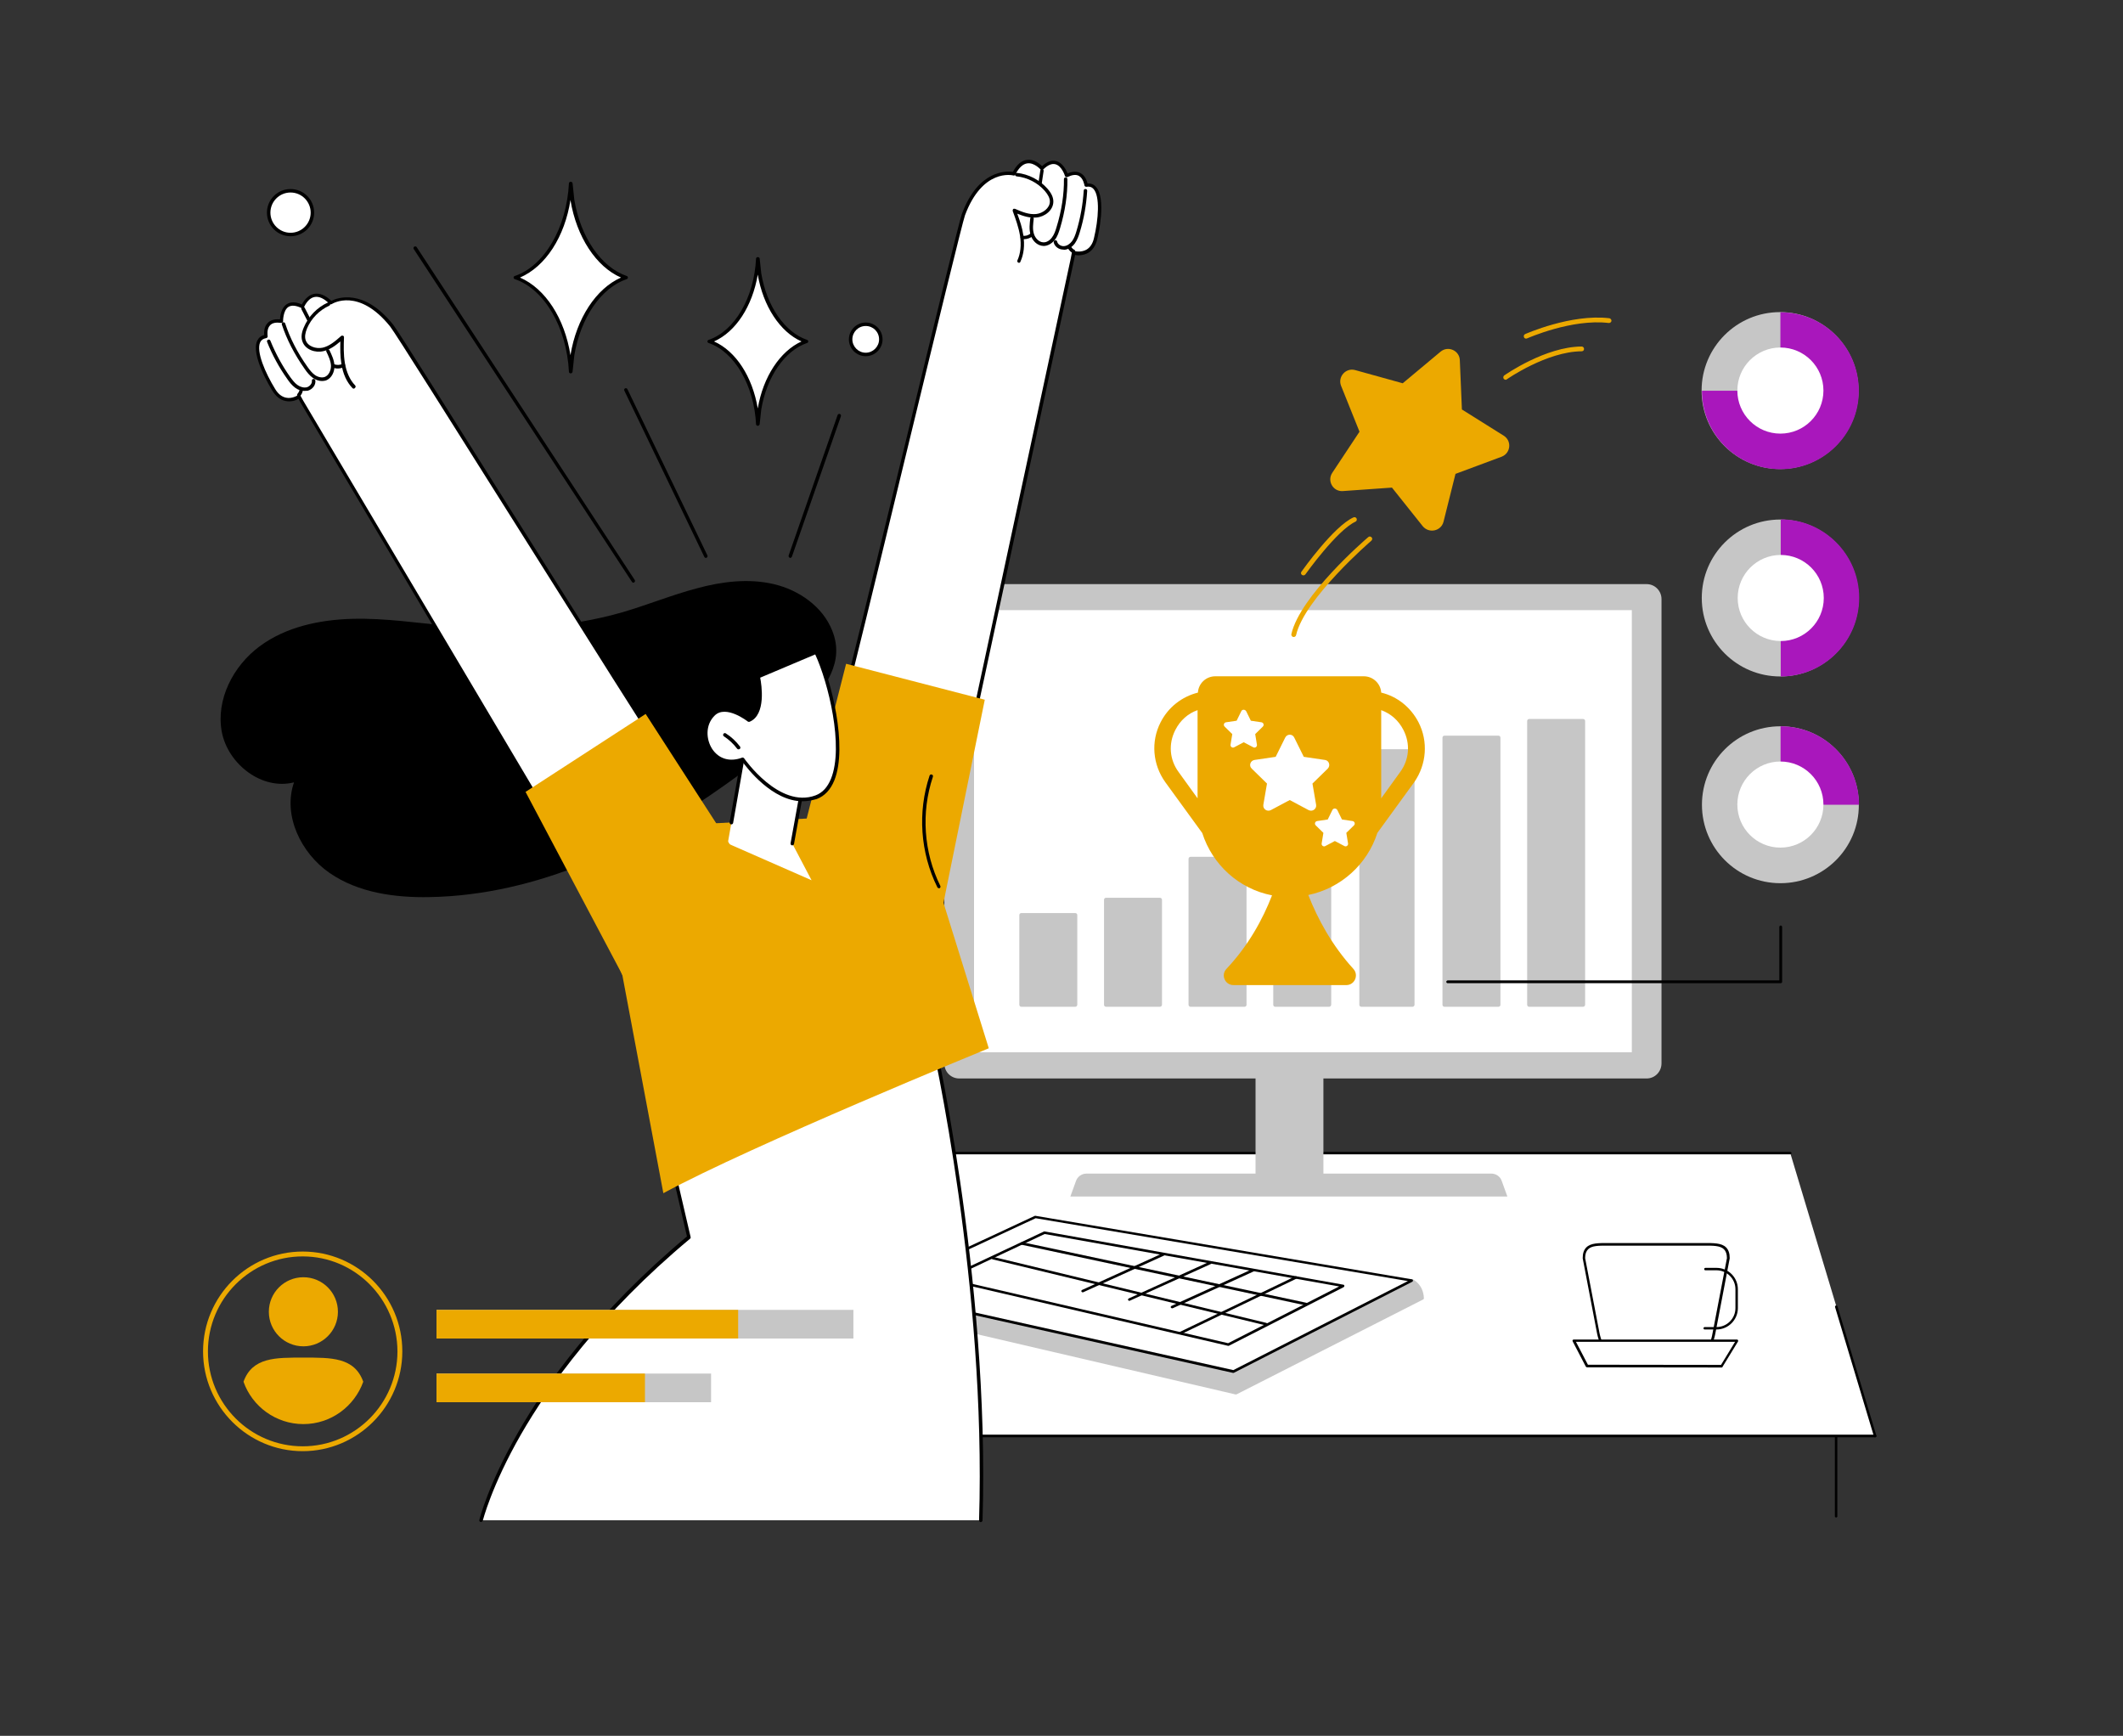
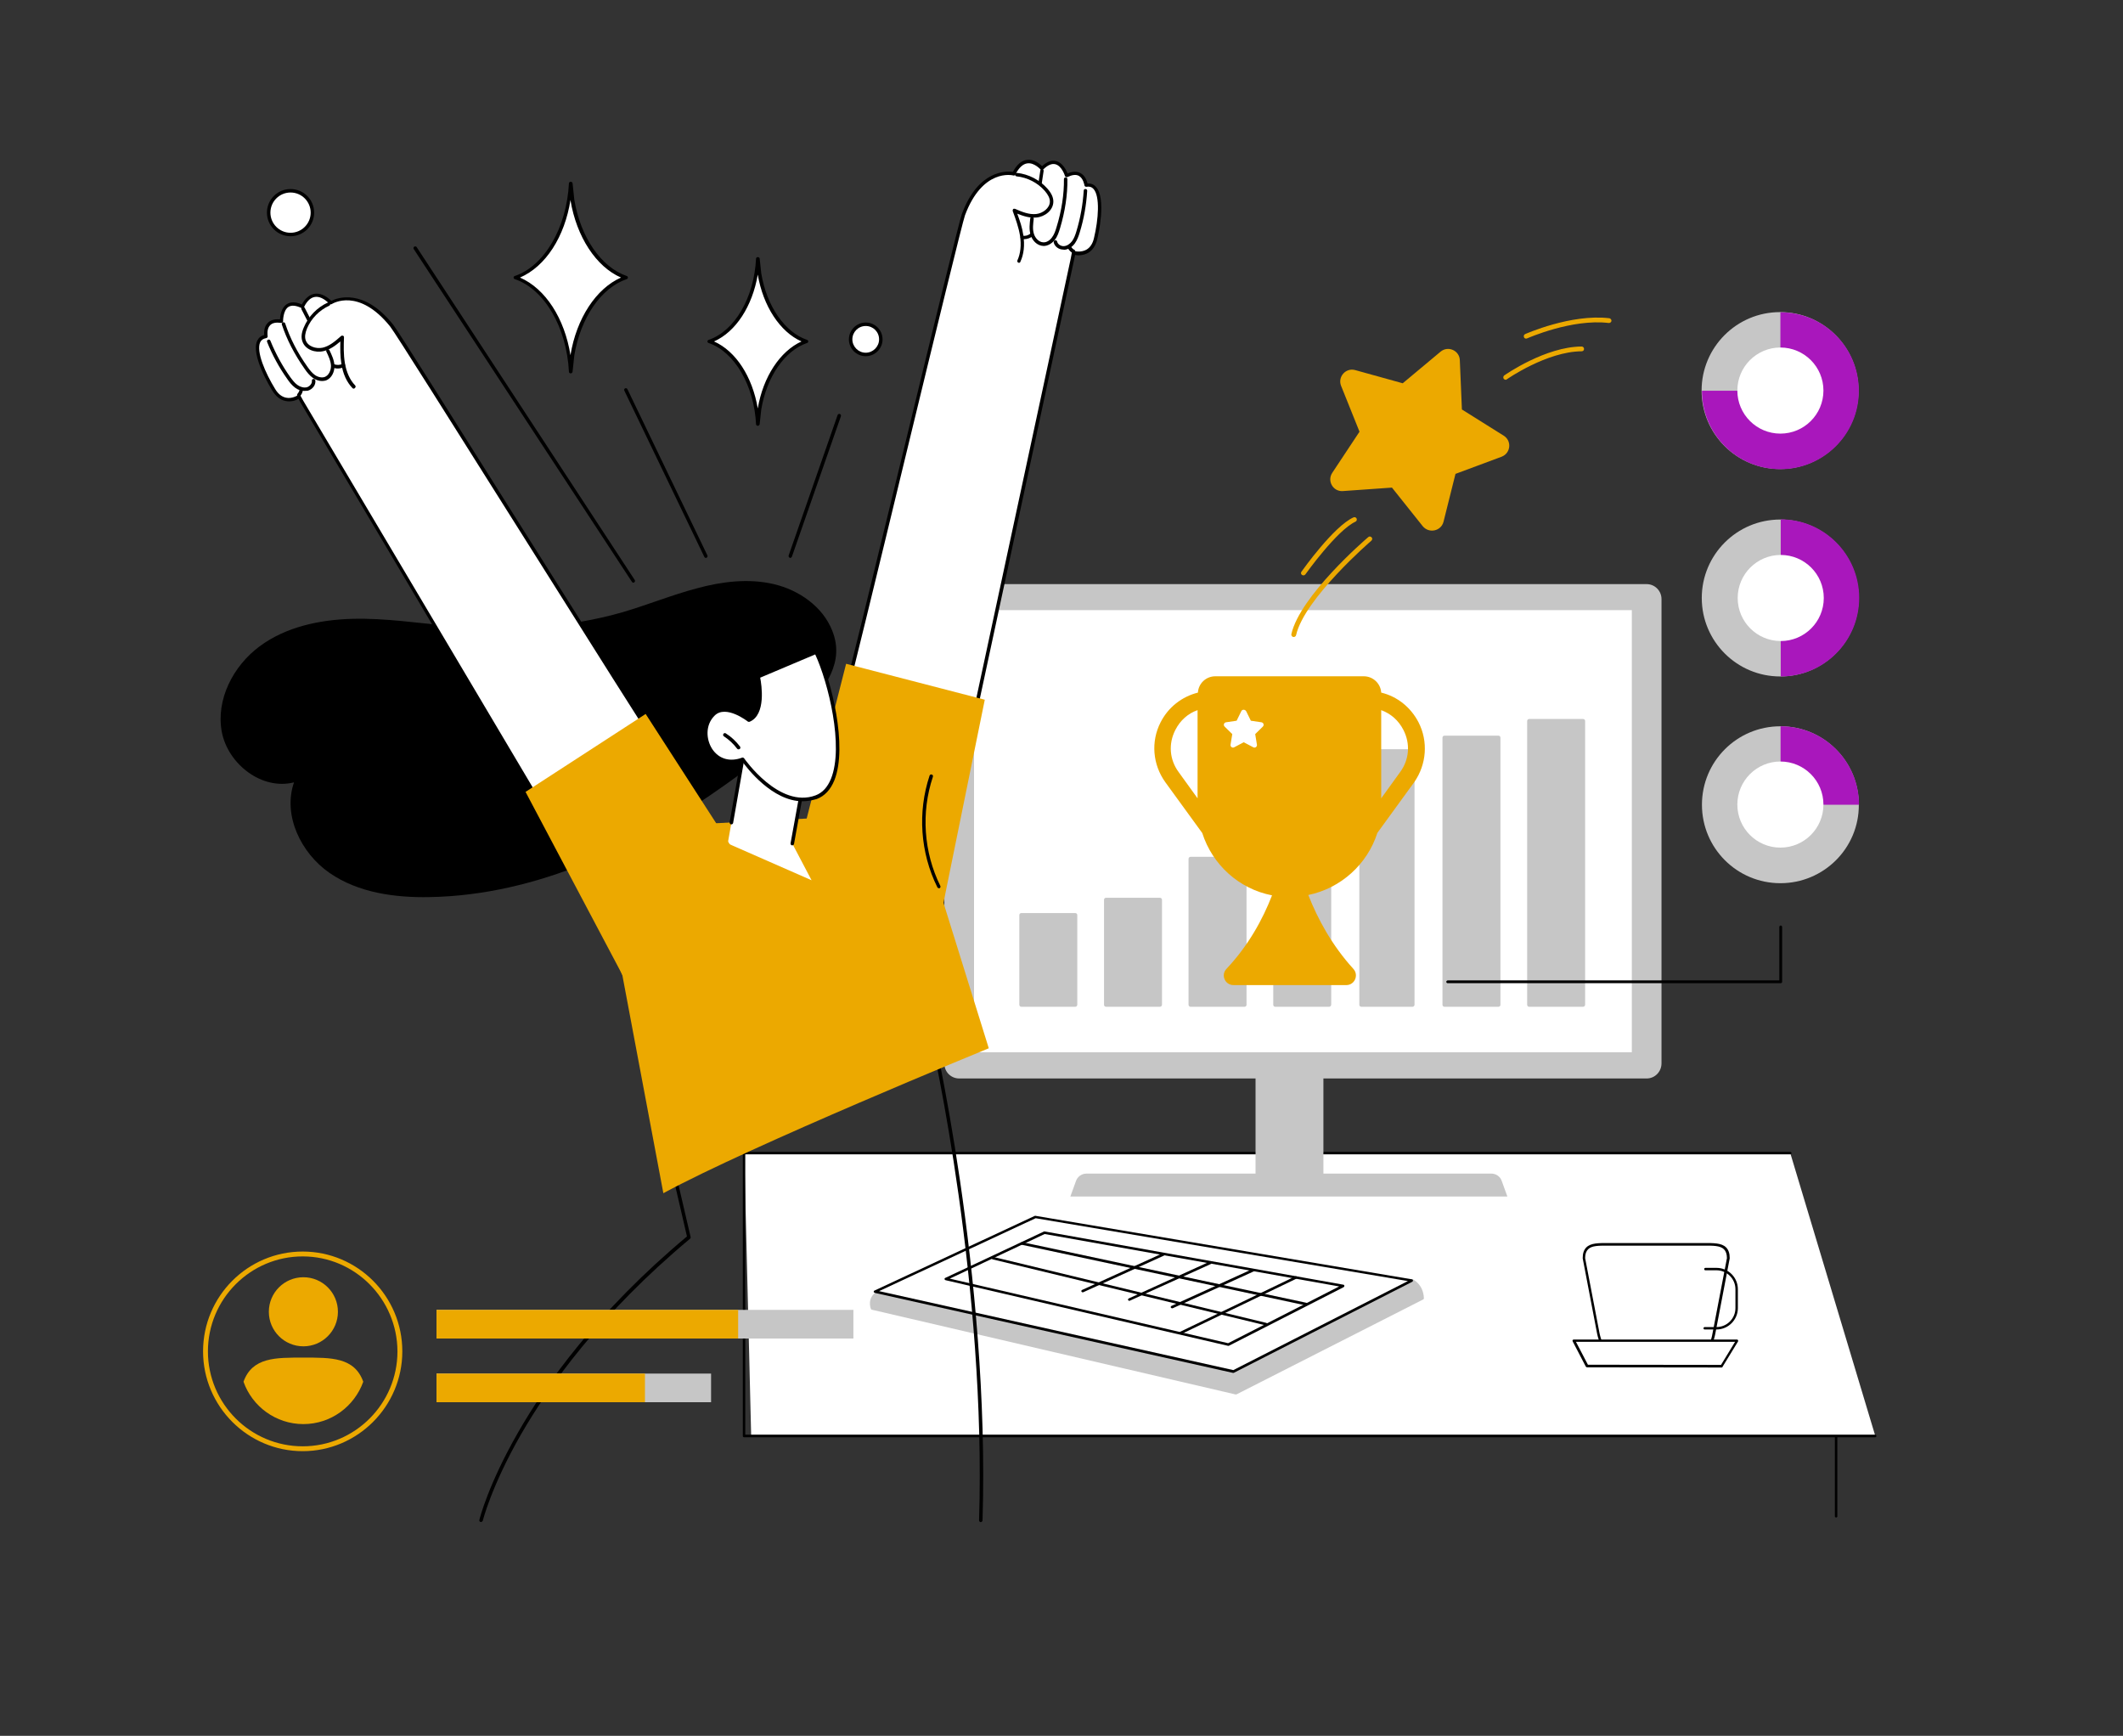
<svg xmlns="http://www.w3.org/2000/svg" version="1.1" id="Ebene_1" x="0px" y="0px" viewBox="0 0 1223.2 1000" style="enable-background:new 0 0 1223.2 1000;" xml:space="preserve">
  <rect x="0" y="0" width="1223.2" height="1000" fill="#333333" stroke="none" />
  <style type="text/css">
	.st0{fill:#FFFFFF;}
	.st1{fill:#C6C6C6;}
	.st2{fill:#A917BC;}
	.st3{fill:#ECA900;}
	.st4{fill:#ECA900;stroke:#ECA900;stroke-width:0.75;stroke-miterlimit:10;}
</style>
  <g id="Illustration">
    <g id="Register_business_address">
      <g>
        <g>
          <path d="M1057.9,874.2c-0.4,0-0.7-0.3-0.7-0.7v-77.8c0-0.4,0.3-0.7,0.7-0.7s0.7,0.3,0.7,0.7v77.8      C1058.7,873.9,1058.3,874.2,1057.9,874.2z" />
          <polygon class="st0" points="428.8,664.3 1031.5,664.3 1080.5,827.3 432.8,827.3     " />
          <path d="M1080.4,828H428.7c-0.4,0-0.7-0.3-0.7-0.7v-163c0-0.4,0.3-0.7,0.7-0.7h602.8c0.4,0,0.7,0.3,0.7,0.7s-0.3,0.7-0.7,0.7      H429.4v161.5h651c0.4,0,0.7,0.3,0.7,0.7C1081.1,827.7,1080.8,828,1080.4,828z" />
        </g>
        <g>
          <g>
            <path class="st1" d="M813.4,737.5c0,0,5.9,2.6,6.2,10.4L712,802.6l-209.5-48.8c0,0-2.6-5.8,3.6-9.5L813.4,737.5z" />
            <path class="st1" d="M712,803.3c-0.1,0-0.1,0-0.2,0l-209.5-48.8c-0.2,0-0.4-0.2-0.5-0.4c0-0.1-2.8-6.4,3.9-10.4       c0.1-0.1,0.2-0.1,0.4-0.1l307.4-6.8c0.1,0,0.2,0,0.3,0.1c0.3,0.1,6.3,2.9,6.6,11c0,0.3-0.1,0.5-0.4,0.7l-107.6,54.7       C712.2,803.3,712.1,803.3,712,803.3z M503,753.2l208.9,48.7l106.9-54.4c-0.5-6.3-4.8-8.8-5.6-9.2l-307,6.8       C501.7,747.9,502.7,752,503,753.2z" />
          </g>
          <g>
            <polygon class="st0" points="710.6,790.1 813.5,737.6 596.5,701 504.2,744.1      " />
            <path d="M710.6,790.9c0,0-0.1,0-0.2,0L504,744.8c-0.3-0.1-0.5-0.3-0.6-0.6c0-0.3,0.1-0.6,0.4-0.7l92.3-43       c0.1-0.1,0.3-0.1,0.4-0.1l217,36.6c0.3,0,0.5,0.3,0.6,0.6s-0.1,0.6-0.4,0.8l-102.9,52.5C710.8,790.8,710.7,790.9,710.6,790.9z        M506.5,743.8l204.1,45.5L811.2,738l-214.5-36.2L506.5,743.8z" />
          </g>
          <g>
            <polygon class="st0" points="773.8,740.8 707.7,774.6 545,736.8 601.7,710.1      " />
            <path d="M707.7,775.3c-0.1,0-0.1,0-0.2,0l-162.7-37.8c-0.3-0.1-0.5-0.3-0.6-0.6c0-0.3,0.1-0.6,0.4-0.7l56.8-26.7       c0.1-0.1,0.3-0.1,0.4-0.1L774,740.1c0.3,0,0.5,0.3,0.6,0.6c0,0.3-0.1,0.6-0.4,0.8L708,775.3       C707.9,775.3,707.8,775.3,707.7,775.3z M547.2,736.6l160.4,37.2l64-32.7l-169.7-30.2L547.2,736.6z" />
          </g>
          <path d="M650.7,749.4c-0.3,0-0.5-0.2-0.7-0.4c-0.2-0.4,0-0.8,0.4-1l46.6-21.2c0.4-0.2,0.8,0,1,0.4s0,0.8-0.4,1L651,749.3      C650.9,749.3,650.8,749.4,650.7,749.4z" />
          <path d="M623.8,744.5c-0.3,0-0.5-0.2-0.7-0.4c-0.2-0.4,0-0.8,0.4-1l46.6-21.2c0.4-0.2,0.8,0,1,0.4c0.2,0.4,0,0.8-0.4,1      L624,744.5C624,744.5,623.9,744.5,623.8,744.5z" />
          <path d="M752.5,752c0,0-0.1,0-0.2,0l-163.6-34.9c-0.4-0.1-0.7-0.5-0.6-0.9c0.1-0.4,0.5-0.7,0.9-0.6l163.6,34.9      c0.4,0.1,0.7,0.5,0.6,0.9C753.2,751.8,752.8,752,752.5,752z" />
          <path d="M729.4,763.5c-0.1,0-0.1,0-0.2,0l-157.3-38c-0.4-0.1-0.6-0.5-0.5-0.9s0.5-0.6,0.9-0.5l157.3,38c0.4,0.1,0.6,0.5,0.5,0.9      C730,763.3,729.8,763.5,729.4,763.5z" />
          <path d="M680.4,768.6c-0.3,0-0.5-0.2-0.7-0.4c-0.2-0.4,0-0.8,0.3-1l66.3-31.9c0.4-0.2,0.8,0,1,0.3c0.2,0.4,0,0.8-0.3,1      l-66.3,31.9C680.6,768.6,680.5,768.6,680.4,768.6z" />
          <path d="M675.3,753.7c-0.3,0-0.5-0.2-0.7-0.4c-0.2-0.4,0-0.8,0.4-1l46.6-21.2c0.4-0.2,0.8,0,1,0.4c0.2,0.4,0,0.8-0.4,1      l-46.6,21.2C675.5,753.7,675.4,753.7,675.3,753.7z" />
        </g>
        <g>
          <g>
            <path class="st1" d="M865.2,680.2c-0.9-2.5-3.3-4.1-5.9-4.1H625.9c-2.6,0-5,1.7-5.9,4.1l-3.3,9.1h251.8L865.2,680.2z" />
            <rect x="723.4" y="615.5" class="st1" width="39.1" height="61.2" />
            <path class="st1" d="M948.7,621.3h-396c-4.8,0-8.6-3.8-8.6-8.6V345.1c0-4.8,3.8-8.6,8.6-8.6h396c4.8,0,8.6,3.9,8.6,8.6v267.5       C957.3,617.4,953.5,621.3,948.7,621.3z" />
          </g>
          <rect x="561.2" y="351.5" class="st0" width="379" height="254.7" />
        </g>
        <g>
          <g>
            <path class="st0" d="M933.8,781.1h40.7c7.1,0,11.4-4.3,12.9-12.9l8.3-43.4c0-8.9-7.2-8-16.1-8h-50.9c-8.9,0-16.1-0.9-16.1,8       l8.3,43.4C922.7,776.4,926.7,781.1,933.8,781.1z" />
            <path d="M974.5,781.8h-40.7c-7.1,0-11.7-4.5-13.6-13.5l-8.3-43.4c0,0,0-0.1,0-0.1c0-2.8,0.7-4.8,2.1-6.2       c2.6-2.6,7.2-2.5,12.6-2.5c0.7,0,1.4,0,2.2,0h50.9c0.7,0,1.4,0,2.2,0c5.3,0,10-0.1,12.6,2.5c1.4,1.4,2.1,3.4,2.1,6.2       c0,0,0,0.1,0,0.1l-8.3,43.4C986.6,777.3,982,781.8,974.5,781.8z M913.3,724.8l8.3,43.3c1.8,8.3,5.7,12.3,12.2,12.3h40.7       c6.8,0,10.8-4,12.2-12.3l8.3-43.3c0-2.3-0.6-4-1.7-5.1c-2.2-2.2-6.5-2.1-11.5-2.1c-0.7,0-1.4,0-2.2,0h-50.9c-0.7,0-1.5,0-2.2,0       c-5,0-9.4-0.1-11.5,2.1C913.9,720.8,913.3,722.4,913.3,724.8z" />
          </g>
          <g>
            <polygon class="st0" points="1001,772.3 906.9,772.3 914.4,787 992,787.1      " />
            <path d="M992,787.8L992,787.8l-77.6-0.1c-0.3,0-0.5-0.2-0.7-0.4l-7.6-14.6c-0.1-0.2-0.1-0.5,0-0.7c0.1-0.2,0.4-0.3,0.6-0.3       h94.1c0.3,0,0.5,0.1,0.6,0.4s0.1,0.5,0,0.7l-9,14.7C992.5,787.7,992.2,787.8,992,787.8z M914.9,786.2l76.7,0.1l8.1-13.3H908       L914.9,786.2z" />
          </g>
          <path d="M989,765.9h-6.8c-0.4,0-0.7-0.3-0.7-0.7c0-0.4,0.3-0.7,0.7-0.7h6.8c6,0,10.9-4.9,10.9-10.9v-10.9      c0-6-4.9-10.9-10.9-10.9h-6.4c-0.4,0-0.7-0.3-0.7-0.7s0.3-0.7,0.7-0.7h6.4c6.8,0,12.3,5.5,12.3,12.3v10.9      C1001.3,760.3,995.8,765.9,989,765.9z" />
        </g>
      </g>
    </g>
    <g>
      <g>
        <g>
          <path class="st1" d="M619.5,580h-31c-0.7,0-1.2-0.5-1.2-1.2v-51.6c0-0.7,0.5-1.2,1.2-1.2h31c0.7,0,1.2,0.5,1.2,1.2v51.6      C620.7,579.4,620.2,580,619.5,580z" />
          <path class="st1" d="M668.3,580h-31c-0.7,0-1.2-0.5-1.2-1.2v-60.4c0-0.7,0.5-1.2,1.2-1.2h31c0.7,0,1.2,0.5,1.2,1.2v60.4      C669.5,579.4,669,580,668.3,580z" />
          <path class="st1" d="M717,580h-31c-0.7,0-1.2-0.5-1.2-1.2v-84c0-0.7,0.5-1.2,1.2-1.2h31c0.7,0,1.2,0.5,1.2,1.2v84      C718.3,579.4,717.7,580,717,580z" />
          <path class="st1" d="M765.8,580h-31c-0.7,0-1.2-0.5-1.2-1.2V458c0-0.7,0.5-1.2,1.2-1.2h31c0.7,0,1.2,0.5,1.2,1.2v120.7      C767,579.4,766.5,580,765.8,580z" />
          <path class="st1" d="M813.8,580h-29.4c-0.7,0-1.2-0.5-1.2-1.2v-146c0-0.7,0.5-1.2,1.2-1.2h29.4c0.7,0,1.2,0.5,1.2,1.2v146      C815,579.4,814.5,580,813.8,580z" />
          <path class="st1" d="M863.3,580h-31c-0.7,0-1.2-0.5-1.2-1.2V425c0-0.7,0.5-1.2,1.2-1.2h31c0.7,0,1.2,0.5,1.2,1.2v153.8      C864.6,579.4,864,580,863.3,580z" />
          <path class="st1" d="M912.1,580h-31c-0.7,0-1.2-0.5-1.2-1.2V415.4c0-0.7,0.5-1.2,1.2-1.2h31c0.7,0,1.2,0.5,1.2,1.2v163.3      C913.3,579.4,912.8,580,912.1,580z" />
        </g>
      </g>
    </g>
    <g>
      <g>
        <path class="st1" d="M1025.8,508.8c-25,0-45.2-20.2-45.2-45.2s20.2-45.2,45.2-45.2s45.2,20.2,45.2,45.2     C1071.1,488.6,1050.8,508.8,1025.8,508.8z" />
        <path class="st2" d="M1071.1,463.6c0-25-20.2-45.2-45.2-45.2v45.2H1071.1z" />
        <path class="st0" d="M1025.8,488.3c-13.7,0-24.8-11.1-24.8-24.8s11.1-24.8,24.8-24.8c13.7,0,24.8,11.1,24.8,24.8     S1039.5,488.3,1025.8,488.3z" />
      </g>
      <g>
        <circle class="st1" cx="1025.6" cy="225" r="45.2" />
        <path class="st2" d="M1025.8,270.3c-25,0-45.2-20.2-45.2-45.2h45.2v-45.2c25,0,45.2,20.2,45.2,45.2     C1071.1,250,1050.8,270.3,1025.8,270.3z" />
        <circle class="st0" cx="1025.8" cy="225" r="24.8" />
      </g>
      <g>
        <circle class="st1" cx="1025.7" cy="344.5" r="45.2" />
        <path class="st2" d="M1026,389.7v-90.5c25,0,45.2,20.3,45.2,45.2C1071.2,369.4,1051,389.7,1026,389.7z" />
        <circle class="st0" cx="1026" cy="344.5" r="24.8" />
      </g>
    </g>
    <g>
      <g>
        <path d="M833.3,565.6c0,0.5,0.4,0.8,0.8,0.8H1026c0.5,0,0.8-0.4,0.8-0.8V534c0-0.5-0.4-0.8-0.8-0.8c-0.5,0-0.8,0.4-0.8,0.8v30.8     h-191C833.7,564.8,833.3,565.2,833.3,565.6z" />
      </g>
    </g>
    <g>
      <path class="st3" d="M817.3,416.1c-4.5-8.7-12.3-14.9-21.5-17.1c-0.3-5.2-4.7-9.4-10-9.4h-85.6c-5.3,0-9.7,4.1-10,9.4    c-9.2,2.3-17.1,8.4-21.5,17.1c-5.7,11.1-4.6,24.3,2.7,34.5l21.3,29.3c5.8,18.2,21.1,32.2,40.2,35.9c-5.4,13.9-13.6,28.9-26.3,42.4    c-3.3,3.5-0.8,9.3,4.1,9.3h65c4.8,0,7.3-5.7,4.1-9.3c-12.3-13.5-20.5-28.6-26-42.6c18.8-3.9,34-17.7,39.8-35.8l21.3-29.3    C821.9,440.4,823,427.2,817.3,416.1z M677.2,420.5c2.8-5.5,7.3-9.5,12.8-11.4v50.8l-10.9-15.1    C673.8,437.6,673.1,428.5,677.2,420.5z M806.7,444.8l-10.9,15.1v-50.8c5.5,2,10,5.9,12.8,11.4C812.7,428.5,812,437.6,806.7,444.8z    " />
      <g>
-         <path class="st0" d="M740.5,424.9l-5.5,11.1l-12.2,1.8c-2.4,0.4-3.4,3.3-1.6,5l8.8,8.6l-2.1,12.2c-0.4,2.4,2.1,4.2,4.3,3.1     l10.9-5.8l10.9,5.8c2.2,1.1,4.7-0.7,4.3-3.1l-2.1-12.2l8.8-8.6c1.7-1.7,0.8-4.7-1.6-5l-12.2-1.8l-5.5-11.1     C744.7,422.7,741.6,422.7,740.5,424.9z" />
        <path class="st0" d="M715.2,409.7l-2.7,5.5l-6.1,0.9c-1.2,0.2-1.7,1.6-0.8,2.5l4.4,4.3l-1,6.1c-0.2,1.2,1.1,2.1,2.1,1.5l5.5-2.9     l5.5,2.9c1.1,0.6,2.3-0.4,2.1-1.5l-1-6.1l4.4-4.3c0.9-0.9,0.4-2.3-0.8-2.5l-6.1-0.9l-2.7-5.5     C717.3,408.6,715.7,408.6,715.2,409.7z" />
-         <path class="st0" d="M767.7,466.6l-2.7,5.5l-6.1,0.9c-1.2,0.2-1.7,1.6-0.8,2.5l4.4,4.3l-1,6.1c-0.2,1.2,1.1,2.1,2.1,1.5l5.5-2.9     l5.5,2.9c1.1,0.6,2.3-0.4,2.1-1.5l-1-6.1l4.4-4.3c0.9-0.9,0.4-2.3-0.8-2.5l-6.1-0.9l-2.7-5.5     C769.8,465.5,768.3,465.5,767.7,466.6z" />
-       </g>
-     </g>
-     <path d="M1080.6,828c-0.4,0.1-0.8-0.1-0.9-0.5l-22.4-74.5c-0.1-0.4,0.1-0.8,0.5-0.9s0.8,0.1,0.9,0.5l22.4,74.5   C1081.2,827.4,1081,827.8,1080.6,828z" />
+       </g>
+     </g>
    <g>
      <g>
        <path class="st3" d="M831.7,300.6l6.9-27.6l26.6-9.9c5.2-2,6-9.1,1.2-12.1l-24.1-15.1l-1.2-28.4c-0.2-5.6-6.8-8.5-11.1-4.9     l-21.8,18.2l-27.4-7.6c-5.4-1.5-10.2,3.9-8.1,9.1l10.6,26.4l-15.7,23.7c-3.1,4.7,0.5,10.9,6.1,10.5l28.3-2l17.7,22.2     C823.3,307.5,830.3,306,831.7,300.6z" />
        <g>
          <path class="st4" d="M867.5,218.4c-0.3,0-0.6-0.1-0.8-0.4c-0.3-0.4-0.2-1.1,0.2-1.4c1-0.7,23.8-16.5,44.4-16.6l0,0      c0.5,0,1,0.4,1,1s-0.4,1-1,1c-20.1,0.1-43.1,16-43.3,16.2C867.9,218.4,867.7,218.4,867.5,218.4z" />
          <path class="st4" d="M879.3,194.7c-0.4,0-0.8-0.2-0.9-0.6c-0.2-0.5,0-1.1,0.5-1.3c0.3-0.1,26.3-11.7,48.3-9.1      c0.5,0.1,0.9,0.6,0.9,1.1s-0.6,0.9-1.1,0.9c-21.4-2.6-47,8.8-47.3,8.9C879.6,194.6,879.5,194.7,879.3,194.7z" />
        </g>
        <g>
          <path class="st4" d="M745.4,366.6c-0.1,0-0.2,0-0.2,0c-0.5-0.1-0.9-0.7-0.8-1.2c4.9-21.8,42.5-54.3,44.2-55.7      c0.4-0.4,1-0.3,1.4,0.1c0.4,0.4,0.3,1-0.1,1.4c-0.4,0.3-38.7,33.4-43.5,54.6C746.3,366.3,745.8,366.6,745.4,366.6z" />
          <path class="st4" d="M751,331.1c-0.2,0-0.4-0.1-0.6-0.2c-0.5-0.3-0.6-0.9-0.2-1.4c0.8-1.1,18.5-26,29.8-31.1      c0.5-0.2,1.1,0,1.3,0.5c0.2,0.5,0,1.1-0.5,1.3c-10.8,5-28.8,30.2-29,30.5C751.7,330.9,751.3,331.1,751,331.1z" />
        </g>
      </g>
    </g>
    <g id="Slot_machine_1_">
      <g>
        <g>
-           <path class="st0" d="M277.1,875.8c0,0,19.2-79.4,119.8-163.2l-13.2-56.7l151.9-66.5c0,0,33.9,143.4,29.5,286.4L277.1,875.8      L277.1,875.8z" />
          <path d="M277.1,876.8c-0.1,0-0.2,0-0.2,0c-0.5-0.1-0.9-0.7-0.7-1.2c0-0.2,5-20.3,22.3-50.4c15.8-27.7,45.6-69.7,97.3-112.9      l-13-56.1c-0.1-0.5,0.1-1,0.6-1.1l151.9-66.5c0.3-0.1,0.6-0.1,0.8,0c0.3,0.1,0.5,0.4,0.5,0.7c0.3,1.4,33.9,145.1,29.5,286.6      c0,0.5-0.5,0.9-1,1c-0.5,0-1-0.5-1-1c4.2-134.5-26-270.9-29.2-284.9l-150,65.7l13,55.9c0.1,0.4,0,0.8-0.3,1      c-51.8,43.2-81.5,85.1-97.4,112.7c-17.1,29.8-22,49.7-22.1,49.9C277.9,876.5,277.5,876.8,277.1,876.8z" />
        </g>
        <g>
          <g>
            <g>
              <g>
                <path class="st0" d="M618,148.8l0.6-3.3c0,0,10,2.9,12.6-8.1c3-12.4,4.7-32.5-5.5-30.8c0,0-1.3-10.4-11.2-5.5         c0,0-4.2-14-14.2-4.2c0,0-9.2-10.8-16.2,3.1c0,0-18.6-4.8-29,23.5c-3,8-62.2,255.9-73.3,297.2c25.4,16.6,51,21.7,75.5,10         L618,148.8z" />
                <path d="M529.7,438.2c-15.4,0-31.6-5.5-48.4-16.5c-0.4-0.2-0.5-0.7-0.4-1.1c5.6-20.8,23.1-92.8,40-162.4         c16.3-67.3,31.8-130.9,33.3-134.9c9.4-25.5,25.7-24.8,29.4-24.3c2.3-4.2,5-6.6,8.2-6.9c3.9-0.5,7.2,2.2,8.6,3.6         c2.9-2.6,5.6-3.6,8.1-2.9c3.7,0.9,5.8,5.1,6.6,7.1c2.9-1.2,5.3-1.3,7.4-0.2c2.7,1.4,3.7,4.4,4.1,6c1.9-0.1,3.6,0.5,4.8,1.9         c6.2,6.7,1.4,27.8,0.8,30.2c-0.9,3.7-2.7,6.4-5.3,7.9c-2.9,1.6-6,1.5-7.5,1.2L619,149c0,0,0,0,0,0l-60.6,282.1         c-0.1,0.3-0.3,0.6-0.5,0.7C548.8,436.1,539.4,438.2,529.7,438.2z M483,420.5c26.2,17,51,20.3,73.5,9.7L617,148.6l0.6-3.2         c0-0.3,0.2-0.5,0.5-0.7c0.2-0.1,0.5-0.2,0.8-0.1c0,0,3.8,1.1,7.1-0.8c2.1-1.2,3.6-3.5,4.3-6.6c2.6-10.7,3.6-24.2-0.3-28.4         c-1-1.1-2.3-1.5-4-1.2c-0.3,0-0.5,0-0.8-0.2c-0.2-0.2-0.4-0.4-0.4-0.7c0,0-0.6-4-3.2-5.4c-1.7-0.9-3.9-0.6-6.6,0.7         c-0.3,0.1-0.6,0.1-0.8,0c-0.3-0.1-0.5-0.3-0.6-0.6c0-0.1-1.8-5.9-5.6-6.8c-2-0.5-4.4,0.5-7,3.1c-0.2,0.2-0.5,0.3-0.7,0.3         c-0.3,0-0.5-0.1-0.7-0.3c0,0-3.6-4.1-7.6-3.6c-2.6,0.3-5,2.5-7,6.5c-0.2,0.4-0.7,0.6-1.1,0.5c-0.7-0.2-17.8-4.1-27.9,22.9         c-1.4,3.9-16.9,67.4-33.2,134.6C506.1,327.6,488.8,398.8,483,420.5z M618,148.8L618,148.8L618,148.8z" />
              </g>
              <path d="M587.1,151.4c-0.1,0-0.3,0-0.4-0.1c-0.5-0.2-0.7-0.8-0.5-1.3c1.8-3.9,2.3-8.8,1.5-14.2c-0.8-4.9-2.5-9.6-4.2-14.2        c-0.1-0.4,0-0.8,0.2-1.1c0.3-0.3,0.7-0.3,1.1-0.2c4.3,1.9,8.2,3.4,12.2,3c3.8-0.4,7.9-3.4,7.9-7.2c0-1.9-1-3.9-2.9-6.1        c-4.1-4.7-10.1-7.8-16.3-8.4c-0.5-0.1-1-0.6-0.9-1.1c0.1-0.6,0.5-0.9,1.1-0.9c6.7,0.7,13.1,4,17.6,9.1c2.3,2.6,3.4,5,3.4,7.4        c0,5.1-5,8.8-9.7,9.2c-3.8,0.4-7.3-0.7-11.1-2.2c1.5,4,2.9,8.1,3.5,12.4c0.9,5.8,0.3,11-1.7,15.3        C587.8,151.2,587.5,151.4,587.1,151.4z" />
              <path d="M599.3,106.6c0,0-0.1,0-0.2,0c-0.5-0.1-0.9-0.6-0.8-1.1l1.1-7.3c0.1-0.6,0.6-0.9,1.1-0.8s0.9,0.6,0.8,1.1l-1.1,7.3        C600.2,106.3,599.8,106.6,599.3,106.6z" />
              <path d="M601.3,141.7C601.2,141.7,601.2,141.7,601.3,141.7c-3.9-0.1-6.6-3.3-7.5-6.4c-1-3.2-0.5-6.6-0.2-9.5        c0.1-0.6,0.6-0.9,1.1-0.9c0.5,0.1,0.9,0.6,0.9,1.1c-0.3,2.8-0.8,5.9,0.1,8.7c0.7,2.4,2.9,4.9,5.5,4.9c1.7,0.1,3.6-1,4.9-2.8        c1.3-1.7,2-3.8,2.6-5.8c3-9.7,4.4-19.1,4.3-27.8c0-0.6,0.4-1,1-1h0c0.5,0,1,0.4,1,1c0.1,9-1.3,18.5-4.3,28.5        c-0.7,2.2-1.4,4.5-2.9,6.4C606,140.4,603.6,141.7,601.3,141.7z" />
              <path d="M612.7,143.8c-2.7,0-5.1-1.8-5.6-4.2c-0.1-0.5,0.2-1.1,0.8-1.2c0.5-0.1,1.1,0.2,1.2,0.8c0.3,1.5,2.1,2.7,3.9,2.6        c1.7-0.1,3.4-1.2,4.7-2.9c1.2-1.7,1.9-3.7,2.5-5.7c2.3-7.6,3.7-15.5,4.2-23.4c0-0.6,0.5-1,1.1-0.9c0.5,0,1,0.5,0.9,1.1        c-0.5,8.1-1.9,16.1-4.3,23.9c-0.6,2-1.4,4.3-2.8,6.3c-1.6,2.2-3.9,3.6-6.2,3.7C612.9,143.8,612.8,143.8,612.7,143.8z" />
              <path d="M618.5,145.8c-0.2,0-0.3,0-0.5-0.1c-1-0.5-1.8-1.3-2.4-2.2c-0.3-0.5-0.2-1.1,0.3-1.4c0.5-0.3,1.1-0.2,1.4,0.3        c0.4,0.6,1,1.2,1.7,1.5c0.5,0.3,0.7,0.9,0.4,1.4C619.2,145.6,618.9,145.8,618.5,145.8z" />
              <path d="M590,137.8c-0.4,0-0.8,0-1.2-0.1c-0.5-0.1-0.9-0.6-0.8-1.1c0.1-0.6,0.6-0.9,1.1-0.8c1.7,0.3,3.4-0.2,4.7-1.3        c0.4-0.4,1-0.3,1.4,0.1c0.4,0.4,0.3,1.1-0.1,1.4C593.7,137.1,591.8,137.8,590,137.8z" />
            </g>
            <polygon class="st3" points="487.5,382.4 567.4,403.1 541.5,530.4 455.5,508      " />
          </g>
          <path class="st3" d="M340.8,516.8l64.9-42.2l64-3.3l65.8,22.8l34.2,109.8c0,0-137.3,56.2-187.5,83.5l-23.6-125.5L340.8,516.8z" />
          <path d="M541,511.7c-0.4,0-0.7-0.2-0.9-0.5c-9.9-19.9-11.5-43.4-4.5-64.4c0.2-0.5,0.7-0.8,1.3-0.6c0.5,0.2,0.8,0.7,0.6,1.3      c-6.9,20.6-5.3,43.5,4.3,62.9c0.2,0.5,0,1.1-0.5,1.3C541.3,511.7,541.2,511.7,541,511.7z" />
        </g>
        <g>
          <path d="M479.5,363.3c-5.5-13.9-19.2-23.4-33.7-26.8c-14.5-3.4-29.8-1.5-44.2,2.4c-14.4,3.8-28.3,9.5-42.6,13.7      c-32.1,9.3-66,10.8-99.3,8c-18.9-1.6-37.7-4.6-56.6-4.1c-18.9,0.5-38.4,4.6-53.6,15.9c-15.2,11.3-25.2,30.7-21.7,49.3      c3.6,18.6,23.2,33.7,41.6,29c-6.6,19,4,40.8,20.5,52.2c16.5,11.4,37.6,14.3,57.7,13.9c61.8-1.1,120.4-29.1,170.7-65      c16.9-12,34.5-25.5,46.8-42.5C475.1,395.3,486.9,381.8,479.5,363.3z" />
          <g>
            <polygon class="st0" points="463.4,447.9 456.5,486 467.6,507.1 419.3,485.9 429.9,425.8      " />
            <path d="M456.5,487c-0.1,0-0.1,0-0.2,0c-0.5-0.1-0.9-0.6-0.8-1.2l6.8-37.4l-31.7-21l-8.2,46.7c-0.1,0.5-0.6,0.9-1.2,0.8       c-0.5-0.1-0.9-0.6-0.8-1.2l8.5-48.2c0.1-0.3,0.3-0.6,0.6-0.8c0.3-0.1,0.7-0.1,1,0.1l33.5,22.2c0.3,0.2,0.5,0.6,0.4,1l-6.9,38.1       C457.4,486.7,456.9,487,456.5,487z" />
            <g>
              <path class="st0" d="M427.9,437.4c0,0,20.5,30,42.3,21.8c21.9-8.2,10-62.5,0-83.4l-33.4,14c0,0,4.7,20.9-5.3,25.1        c0,0-13.3-10.7-20.5-3.3C400.5,422.3,410.4,444,427.9,437.4z" />
              <path d="M462.4,461.6c-17.4,0-32-19.1-34.8-23c-8.9,3-15.6-1.1-18.9-6.1c-3.9-6-4.6-15.3,1.6-21.6c7-7.2,18.8,0.9,21.4,2.9        c8.4-4.3,4.3-23.5,4.2-23.7c-0.1-0.5,0.1-1,0.6-1.1l33.4-14c0.5-0.2,1.1,0,1.3,0.5c7.7,16,17.4,54.5,9.5,74.1        c-2.2,5.4-5.6,9-10.1,10.7C467.8,461.1,465,461.6,462.4,461.6z M427.9,436.4c0.3,0,0.6,0.2,0.8,0.4        c0.2,0.3,20.3,29.2,41.2,21.4c4-1.5,6.9-4.7,8.9-9.6c7.5-18.7-1.6-55.4-9.1-71.6L438,390.4c0.8,4.1,3.5,21.4-6.1,25.4        c-0.3,0.1-0.7,0.1-1-0.1c-0.1-0.1-12.7-10-19.2-3.4c-5.5,5.5-4.8,13.8-1.4,19.1c3.8,5.8,10.2,7.7,17.2,5.1        C427.7,436.4,427.8,436.4,427.9,436.4z" />
            </g>
            <path d="M425.5,431.7c-0.3,0-0.6-0.1-0.8-0.4c-2.1-2.8-4.7-5.2-7.6-7.1c-0.5-0.3-0.6-0.9-0.3-1.4c0.3-0.5,0.9-0.6,1.4-0.3       c3.2,2,5.9,4.6,8.2,7.6c0.3,0.4,0.2,1.1-0.2,1.4C425.9,431.6,425.7,431.7,425.5,431.7z" />
          </g>
        </g>
        <g>
          <g>
            <g>
              <path class="st0" d="M174,231.2l-1.6-2.9c0,0-8.5,6-14.6-3.7c-6.8-10.8-14.8-29.3-4.6-30.9c0,0-2-10.3,8.9-8.8        c0,0-0.4-14.6,12.1-8.4c0,0,5.3-13.2,16.4-2.2c0,0,16.1-10.4,35,13.1c5.3,6.6,140.3,222.9,163.9,258.5        c-18.8,23.8-41.4,36.8-68.4,33.5L174,231.2z" />
              <path d="M329.4,480.9c-2.8,0-5.5-0.2-8.4-0.5c-0.3,0-0.6-0.2-0.7-0.5L173.1,231.8c0,0,0,0,0,0l-1.1-2        c-1.4,0.8-4.3,1.9-7.5,1.2c-3-0.6-5.5-2.6-7.5-5.8c-1.3-2.1-12.6-20.6-8.8-28.9c0.8-1.7,2.1-2.8,4-3.3c-0.1-1.6-0.1-4.8,2-6.9        c1.6-1.7,4-2.4,7.1-2.1c0.1-2.1,0.8-6.8,4-8.8c2.2-1.4,5.1-1.4,8.6,0.2c0.9-1.7,3.2-5.3,7-6.1c3.1-0.6,6.5,0.7,10,4        c3.4-1.7,18.6-7.5,35.6,13.7c2.7,3.3,37.5,58.7,74.4,117.3c38.2,60.6,77.7,123.4,89.6,141.3c0.2,0.4,0.2,0.8,0,1.2        C372.4,469.4,351.9,480.9,329.4,480.9z M321.7,478.5c24.7,2.9,47.1-8.1,66.6-32.6c-12.4-18.7-51.4-80.7-89.2-140.7        c-36.9-58.6-71.7-113.9-74.3-117.1c-18.1-22.5-33.1-13.3-33.7-12.9c-0.4,0.2-0.9,0.2-1.2-0.1c-3.2-3.2-6.1-4.5-8.7-4        c-4,0.8-6,5.8-6,5.8c-0.1,0.3-0.3,0.5-0.6,0.6c-0.3,0.1-0.6,0.1-0.8,0c-3.3-1.6-5.8-1.8-7.6-0.7c-3.2,2.1-3.1,8.2-3.1,8.2        c0,0.3-0.1,0.6-0.3,0.8c-0.2,0.2-0.5,0.3-0.8,0.2c-3-0.4-5.1,0-6.4,1.4c-2.1,2.2-1.4,6.1-1.4,6.2c0.1,0.3,0,0.6-0.2,0.8        c-0.2,0.2-0.4,0.4-0.7,0.4c-1.7,0.3-2.8,1.1-3.4,2.4c-2.4,5.2,2.9,17.6,8.7,27c1.7,2.8,3.8,4.4,6.2,4.9        c3.7,0.8,6.9-1.5,6.9-1.5c0.2-0.2,0.5-0.2,0.8-0.2c0.3,0.1,0.5,0.2,0.6,0.5l1.6,2.9L321.7,478.5z" />
            </g>
            <path d="M203.8,223.9c-0.3,0-0.5-0.1-0.7-0.3c-3.3-3.4-5.5-8.2-6.4-14c-0.7-4.3-0.7-8.6-0.6-12.9c-3.1,2.6-6.1,4.8-9.8,5.6       c-4.6,1.1-10.5-0.8-12.1-5.7c-0.8-2.3-0.5-4.9,0.9-8.1c2.6-6.2,7.6-11.4,13.8-14.2c0.5-0.2,1.1,0,1.3,0.5       c0.2,0.5,0,1.1-0.5,1.3c-5.7,2.6-10.4,7.4-12.8,13.1c-1.1,2.7-1.4,4.9-0.8,6.7c1.2,3.7,6,5.2,9.8,4.4c3.9-0.9,7.1-3.6,10.6-6.7       c0.3-0.3,0.7-0.3,1.1-0.2s0.6,0.5,0.6,0.9c-0.2,4.9-0.3,9.9,0.5,14.8c0.9,5.3,2.9,9.8,5.9,12.9c0.4,0.4,0.4,1,0,1.4       C204.3,223.8,204,223.9,203.8,223.9z" />
            <path d="M178,185.3c-0.4,0-0.7-0.2-0.9-0.5l-3.4-6.6c-0.2-0.5-0.1-1.1,0.4-1.4c0.5-0.2,1.1-0.1,1.4,0.4l3.4,6.6       c0.2,0.5,0.1,1.1-0.4,1.4C178.3,185.3,178.2,185.3,178,185.3z" />
            <path d="M185.5,219.5c-1.7,0-3.5-0.6-5.1-1.7c-2-1.4-3.5-3.3-4.8-5.2c-6-8.5-10.4-17.1-13.2-25.6c-0.2-0.5,0.1-1.1,0.6-1.3       c0.5-0.2,1.1,0.1,1.3,0.6c2.7,8.3,7,16.8,12.9,25.1c1.2,1.7,2.6,3.5,4.3,4.7c1.8,1.2,3.9,1.6,5.5,1.1c2.5-0.9,3.7-3.9,3.7-6.4       c-0.1-2.9-1.5-5.8-2.7-8.3c-0.2-0.5,0-1.1,0.5-1.3c0.5-0.2,1.1,0,1.3,0.5c1.3,2.7,2.8,5.8,2.9,9.1c0.1,3.1-1.4,7.1-5,8.4       C187,219.4,186.2,219.5,185.5,219.5z" />
            <path d="M175.3,225.2c-1.7,0-3.6-0.6-5.2-1.8c-1.9-1.4-3.4-3.3-4.6-5.1c-4.7-6.6-8.6-13.8-11.6-21.3c-0.2-0.5,0-1.1,0.6-1.3       c0.5-0.2,1.1,0,1.3,0.6c3,7.4,6.8,14.4,11.4,20.9c1.2,1.6,2.5,3.4,4.2,4.6c1.7,1.2,3.7,1.7,5.4,1.3c1.7-0.5,3.1-2.2,2.9-3.7       c-0.1-0.6,0.3-1,0.9-1.1c0.5-0.1,1,0.3,1.1,0.9c0.3,2.6-1.6,5.1-4.4,5.9C176.5,225.1,175.9,225.2,175.3,225.2z" />
            <path d="M172.2,228.6c-0.2,0-0.5-0.1-0.7-0.3c-0.4-0.4-0.4-1-0.1-1.4c0.5-0.6,0.9-1.2,1.1-2c0.1-0.5,0.7-0.9,1.2-0.7       c0.5,0.1,0.9,0.7,0.7,1.2c-0.3,1.1-0.8,2-1.5,2.8C172.8,228.5,172.5,228.6,172.2,228.6z" />
            <path d="M194.6,212.3c-1,0-2-0.2-2.9-0.6c-0.5-0.2-0.8-0.8-0.6-1.3c0.2-0.5,0.8-0.8,1.3-0.6c1.6,0.6,3.4,0.6,4.9-0.2       c0.5-0.2,1.1-0.1,1.4,0.4c0.3,0.5,0.1,1.1-0.4,1.4C197.1,212,195.8,212.3,194.6,212.3z" />
          </g>
          <polygon class="st3" points="372,411.3 302.8,456.2 358.7,561.8 442.3,520.2     " />
        </g>
      </g>
      <g>
        <g>
          <path class="st0" d="M329.8,115.2l-1-9.5c0,0,0-0.1,0-0.1v0.1l0-0.1c-1.3,26.6-14.5,48.4-31.9,54.3      c17.4,5.9,30.5,27.7,31.9,54.3l0-0.1v0.1c0,0,0-0.1,0-0.1l1-9.5c3.6-22.1,15.6-39.5,30.9-44.7      C345.4,154.7,333.4,137.3,329.8,115.2z" />
          <path d="M328.8,215.1C328.7,215.1,328.7,215.1,328.8,215.1c-0.5,0-1-0.4-1-0.9c-1.3-25.6-14.1-47.6-31.2-53.4      c-0.4-0.1-0.7-0.5-0.7-0.9s0.3-0.8,0.7-0.9c17.1-5.8,29.9-27.8,31.2-53.4c0-0.5,0.5-0.9,1-0.9c0.3,0,0.7,0.2,0.9,0.4      c0.1,0.2,0.2,0.3,0.2,0.5l1,9.5c3.6,21.6,15.4,38.8,30.2,43.9c0.4,0.1,0.7,0.5,0.7,0.9s-0.3,0.8-0.7,0.9      c-14.8,5-26.6,22.3-30.2,43.9l-1,9.4c0,0.1,0,0.2-0.1,0.4C329.5,214.9,329.2,215.1,328.8,215.1z M299.6,159.9      c14.7,6.4,25.7,23.5,29.1,44.8l0-0.2c3.5-21.2,14.8-38.3,29.1-44.6c-14.3-6.2-25.6-23.4-29.1-44.5c0,0,0,0,0-0.1l0-0.2      C325.4,136.4,314.4,153.5,299.6,159.9z" />
        </g>
        <g>
          <path class="st0" d="M437.5,157.4l-0.9-8.3c0,0,0-0.1,0-0.1v0.1l0-0.1c-1.2,23.3-12.7,42.5-28,47.7c15.2,5.2,26.8,24.3,28,47.7      l0-0.1v0.1c0,0,0-0.1,0-0.1l0.9-8.3c3.2-19.4,13.7-34.7,27.1-39.2C451.2,192.1,440.7,176.8,437.5,157.4z" />
          <path d="M436.6,245.3C436.6,245.3,436.6,245.3,436.6,245.3c-0.5,0-1-0.4-1-0.9c-1.1-22.4-12.4-41.7-27.3-46.8      c-0.4-0.1-0.7-0.5-0.7-0.9s0.3-0.8,0.7-0.9c15-5.1,26.2-24.3,27.3-46.8c0-0.5,0.5-0.9,1-0.9c0.4,0,0.7,0.2,0.9,0.4      c0.1,0.1,0.2,0.3,0.2,0.5l0.9,8.4c3.1,18.9,13.5,34,26.4,38.4c0.4,0.1,0.7,0.5,0.7,0.9s-0.3,0.8-0.7,0.9      c-12.9,4.4-23.3,19.5-26.4,38.4l-0.9,8.3c0,0.2-0.1,0.4-0.2,0.5C437.3,245.1,437,245.3,436.6,245.3z M411.4,196.7      c12.6,5.6,22.1,20.3,25.2,38.6c3.1-18.3,12.9-33,25.2-38.6c-12.4-5.5-22.1-20.3-25.2-38.5C433.5,176.4,424,191.1,411.4,196.7z" />
        </g>
        <path d="M406.7,321.4c-0.4,0-0.7-0.2-0.9-0.6L359.7,225c-0.2-0.5,0-1.1,0.5-1.3c0.5-0.2,1.1,0,1.3,0.5l46.1,95.8     c0.2,0.5,0,1.1-0.5,1.3C407,321.3,406.8,321.4,406.7,321.4z" />
        <path d="M364.9,335.7c-0.3,0-0.6-0.2-0.8-0.5L238.4,143.5c-0.3-0.5-0.2-1.1,0.3-1.4c0.5-0.3,1.1-0.2,1.4,0.3l125.6,191.7     c0.3,0.5,0.2,1.1-0.3,1.4C365.2,335.6,365,335.7,364.9,335.7z" />
        <path d="M455.3,321.4c-0.1,0-0.2,0-0.3-0.1c-0.5-0.2-0.8-0.8-0.6-1.3l28.2-80.9c0.2-0.5,0.8-0.8,1.3-0.6c0.5,0.2,0.8,0.8,0.6,1.3     l-28.2,80.8C456.1,321.1,455.7,321.4,455.3,321.4z" />
        <g>
          <ellipse class="st0" cx="498.8" cy="195.5" rx="8.7" ry="8.7" />
          <path d="M498.8,205.2c-5.4,0-9.7-4.4-9.7-9.7s4.4-9.7,9.7-9.7c5.4,0,9.7,4.4,9.7,9.7S504.2,205.2,498.8,205.2z M498.8,187.8      c-4.3,0-7.7,3.5-7.7,7.7s3.5,7.7,7.7,7.7s7.7-3.5,7.7-7.7C506.5,191.2,503.1,187.8,498.8,187.8z" />
        </g>
        <g>
          <ellipse class="st0" cx="167.4" cy="122.5" rx="12.6" ry="12.6" />
          <path d="M167.4,136.1c-7.5,0-13.6-6.1-13.6-13.6s6.1-13.6,13.6-13.6S181,115,181,122.5C181,130,174.9,136.1,167.4,136.1z       M167.4,110.9c-6.4,0-11.6,5.2-11.6,11.6s5.2,11.6,11.6,11.6s11.6-5.2,11.6-11.6C179,116.1,173.8,110.9,167.4,110.9z" />
        </g>
      </g>
    </g>
    <g>
      <g>
        <g>
          <g>
            <g>
              <path class="st3" d="M174.4,836c-31.6,0-57.4-25.8-57.4-57.5s25.7-57.5,57.4-57.5s57.4,25.8,57.4,57.5S206,836,174.4,836z         M174.4,723.8c-30.1,0-54.6,24.5-54.6,54.7c0,30.2,24.5,54.7,54.6,54.7c30.1,0,54.6-24.5,54.6-54.7        C228.9,748.4,204.5,723.8,174.4,723.8z" />
            </g>
            <ellipse class="st3" cx="174.8" cy="755.7" rx="19.9" ry="19.9" />
            <path class="st3" d="M174.8,782.1c-15.9,0-29.4-0.3-34.5,13.9c5,14.2,18.6,24.4,34.5,24.4s29.4-10.2,34.5-24.4       C204.2,781.8,190.7,782.1,174.8,782.1z" />
          </g>
        </g>
      </g>
      <g>
        <rect x="251.5" y="791.3" class="st1" width="158.2" height="16.5" />
        <rect x="251.5" y="791.3" class="st3" width="120.1" height="16.5" />
      </g>
      <g>
        <rect x="251.5" y="754.6" class="st1" width="240.2" height="16.5" />
        <rect x="251.5" y="754.6" class="st3" width="173.8" height="16.5" />
      </g>
    </g>
  </g>
</svg>